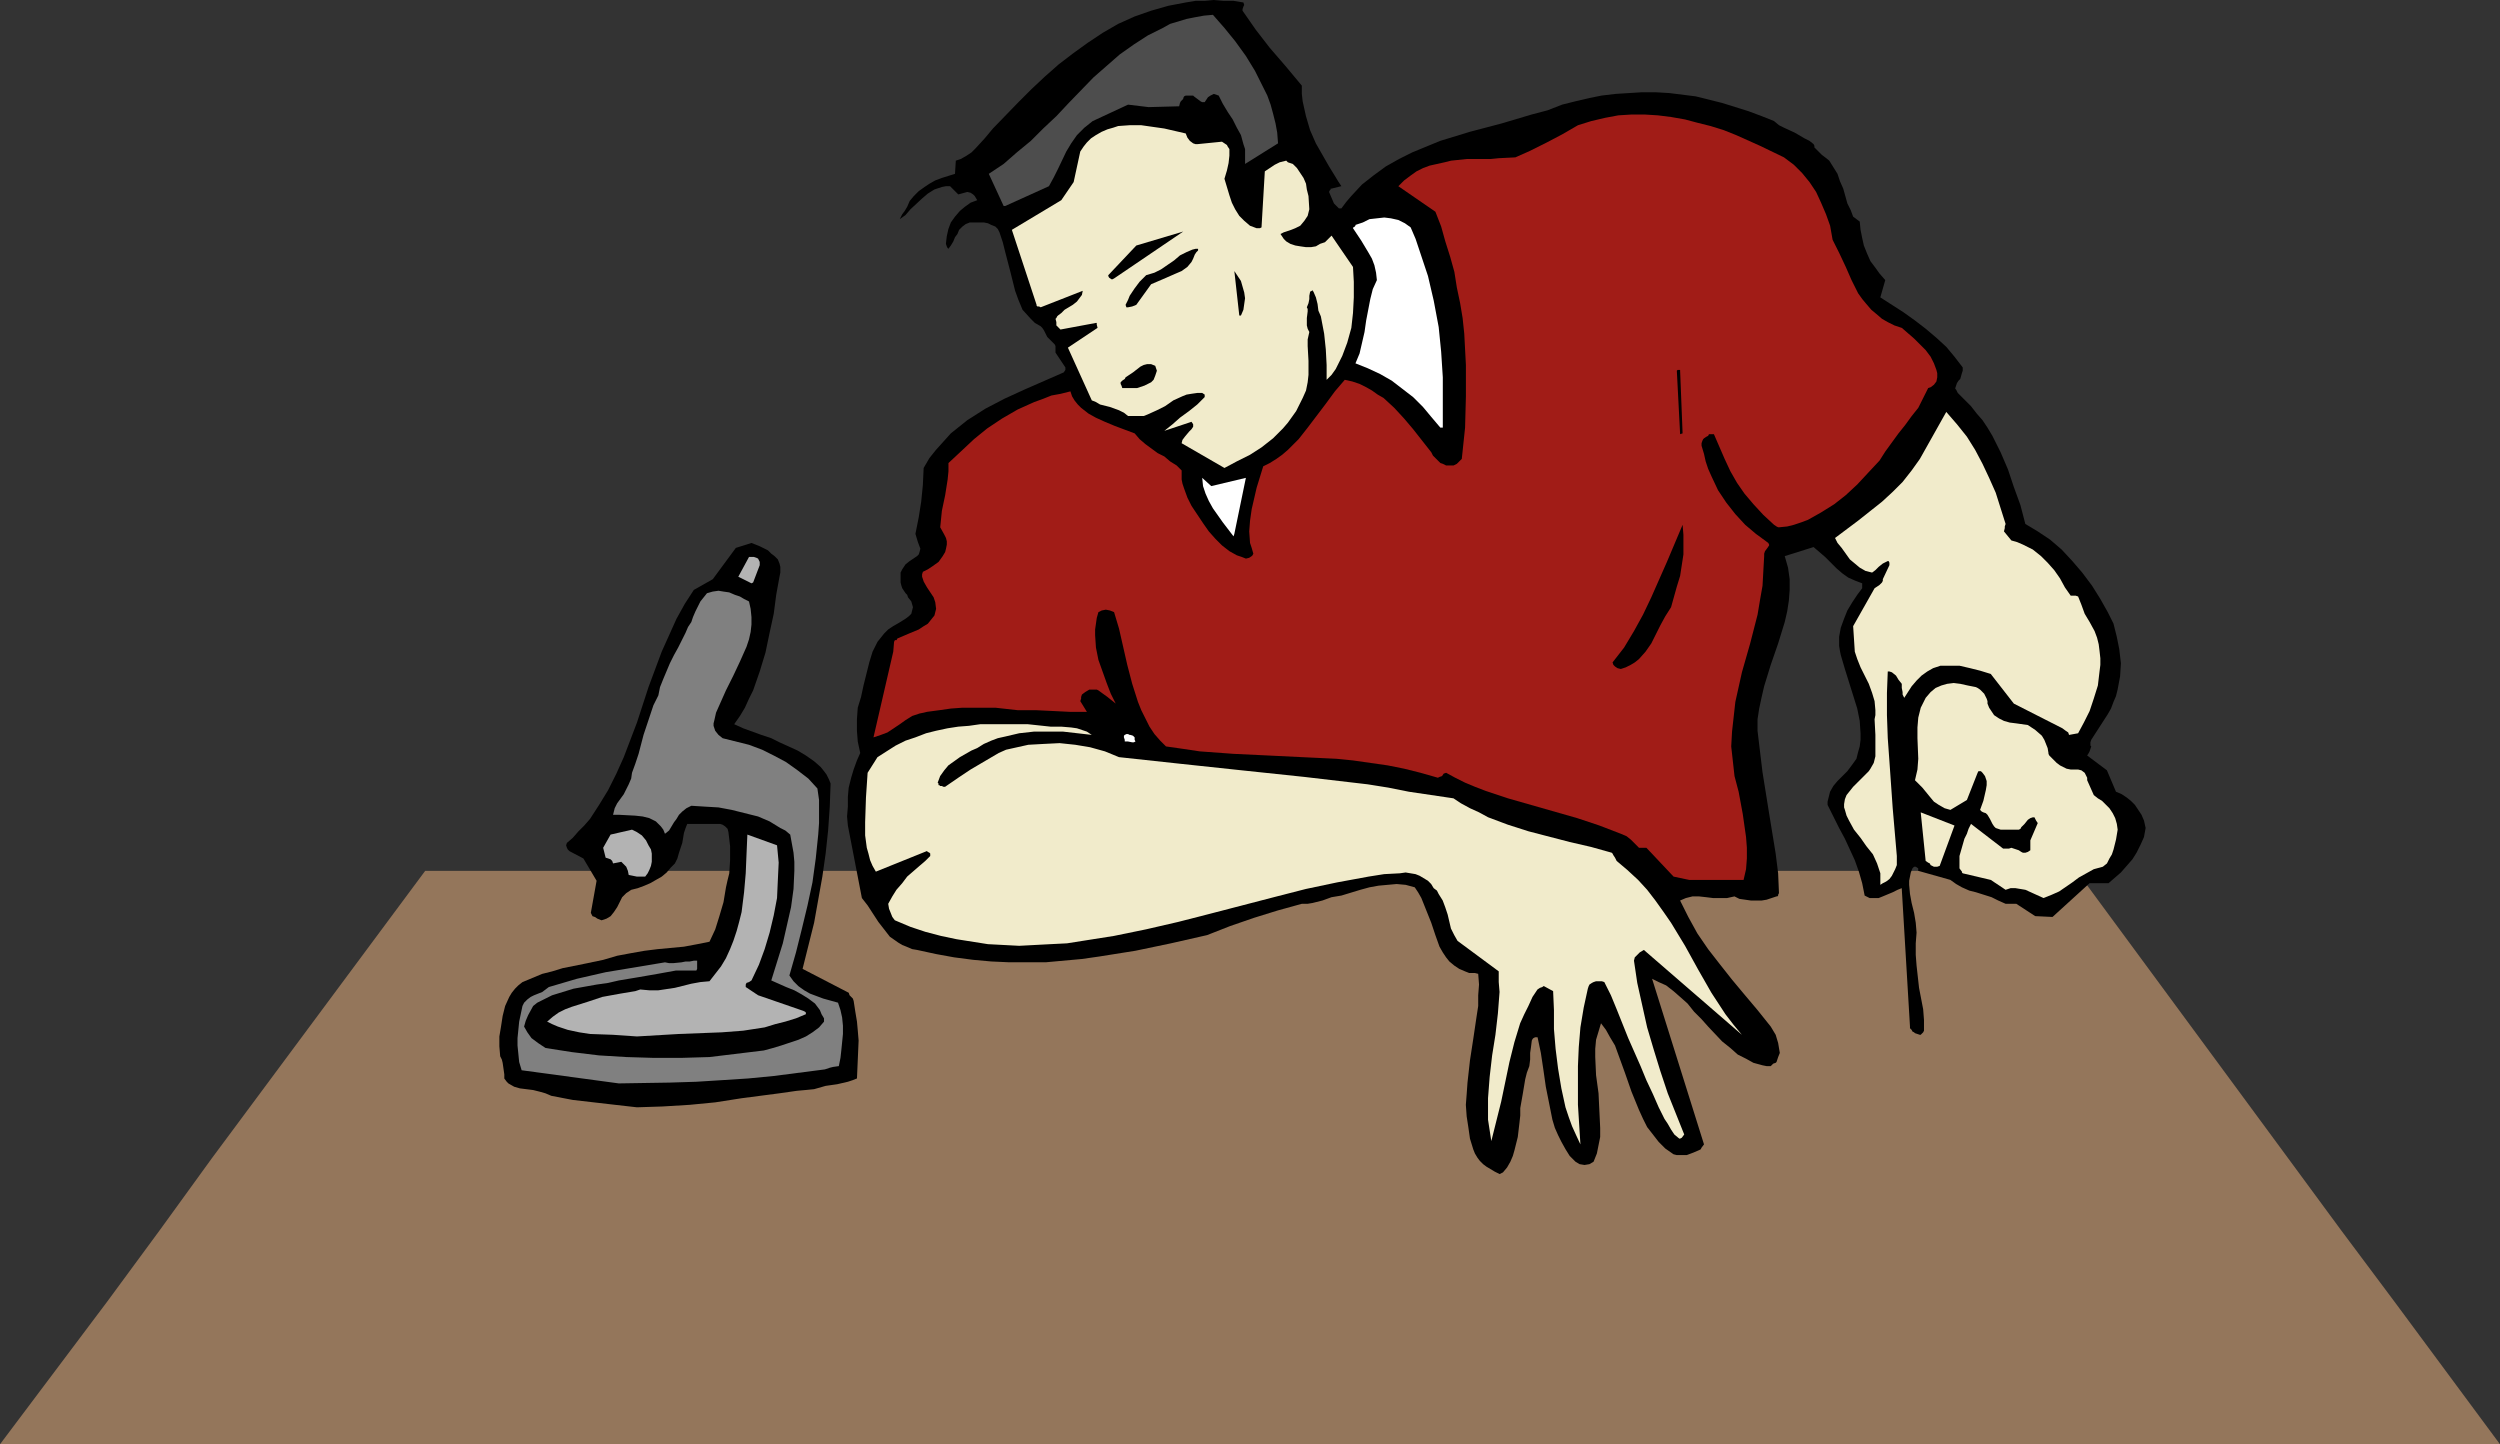
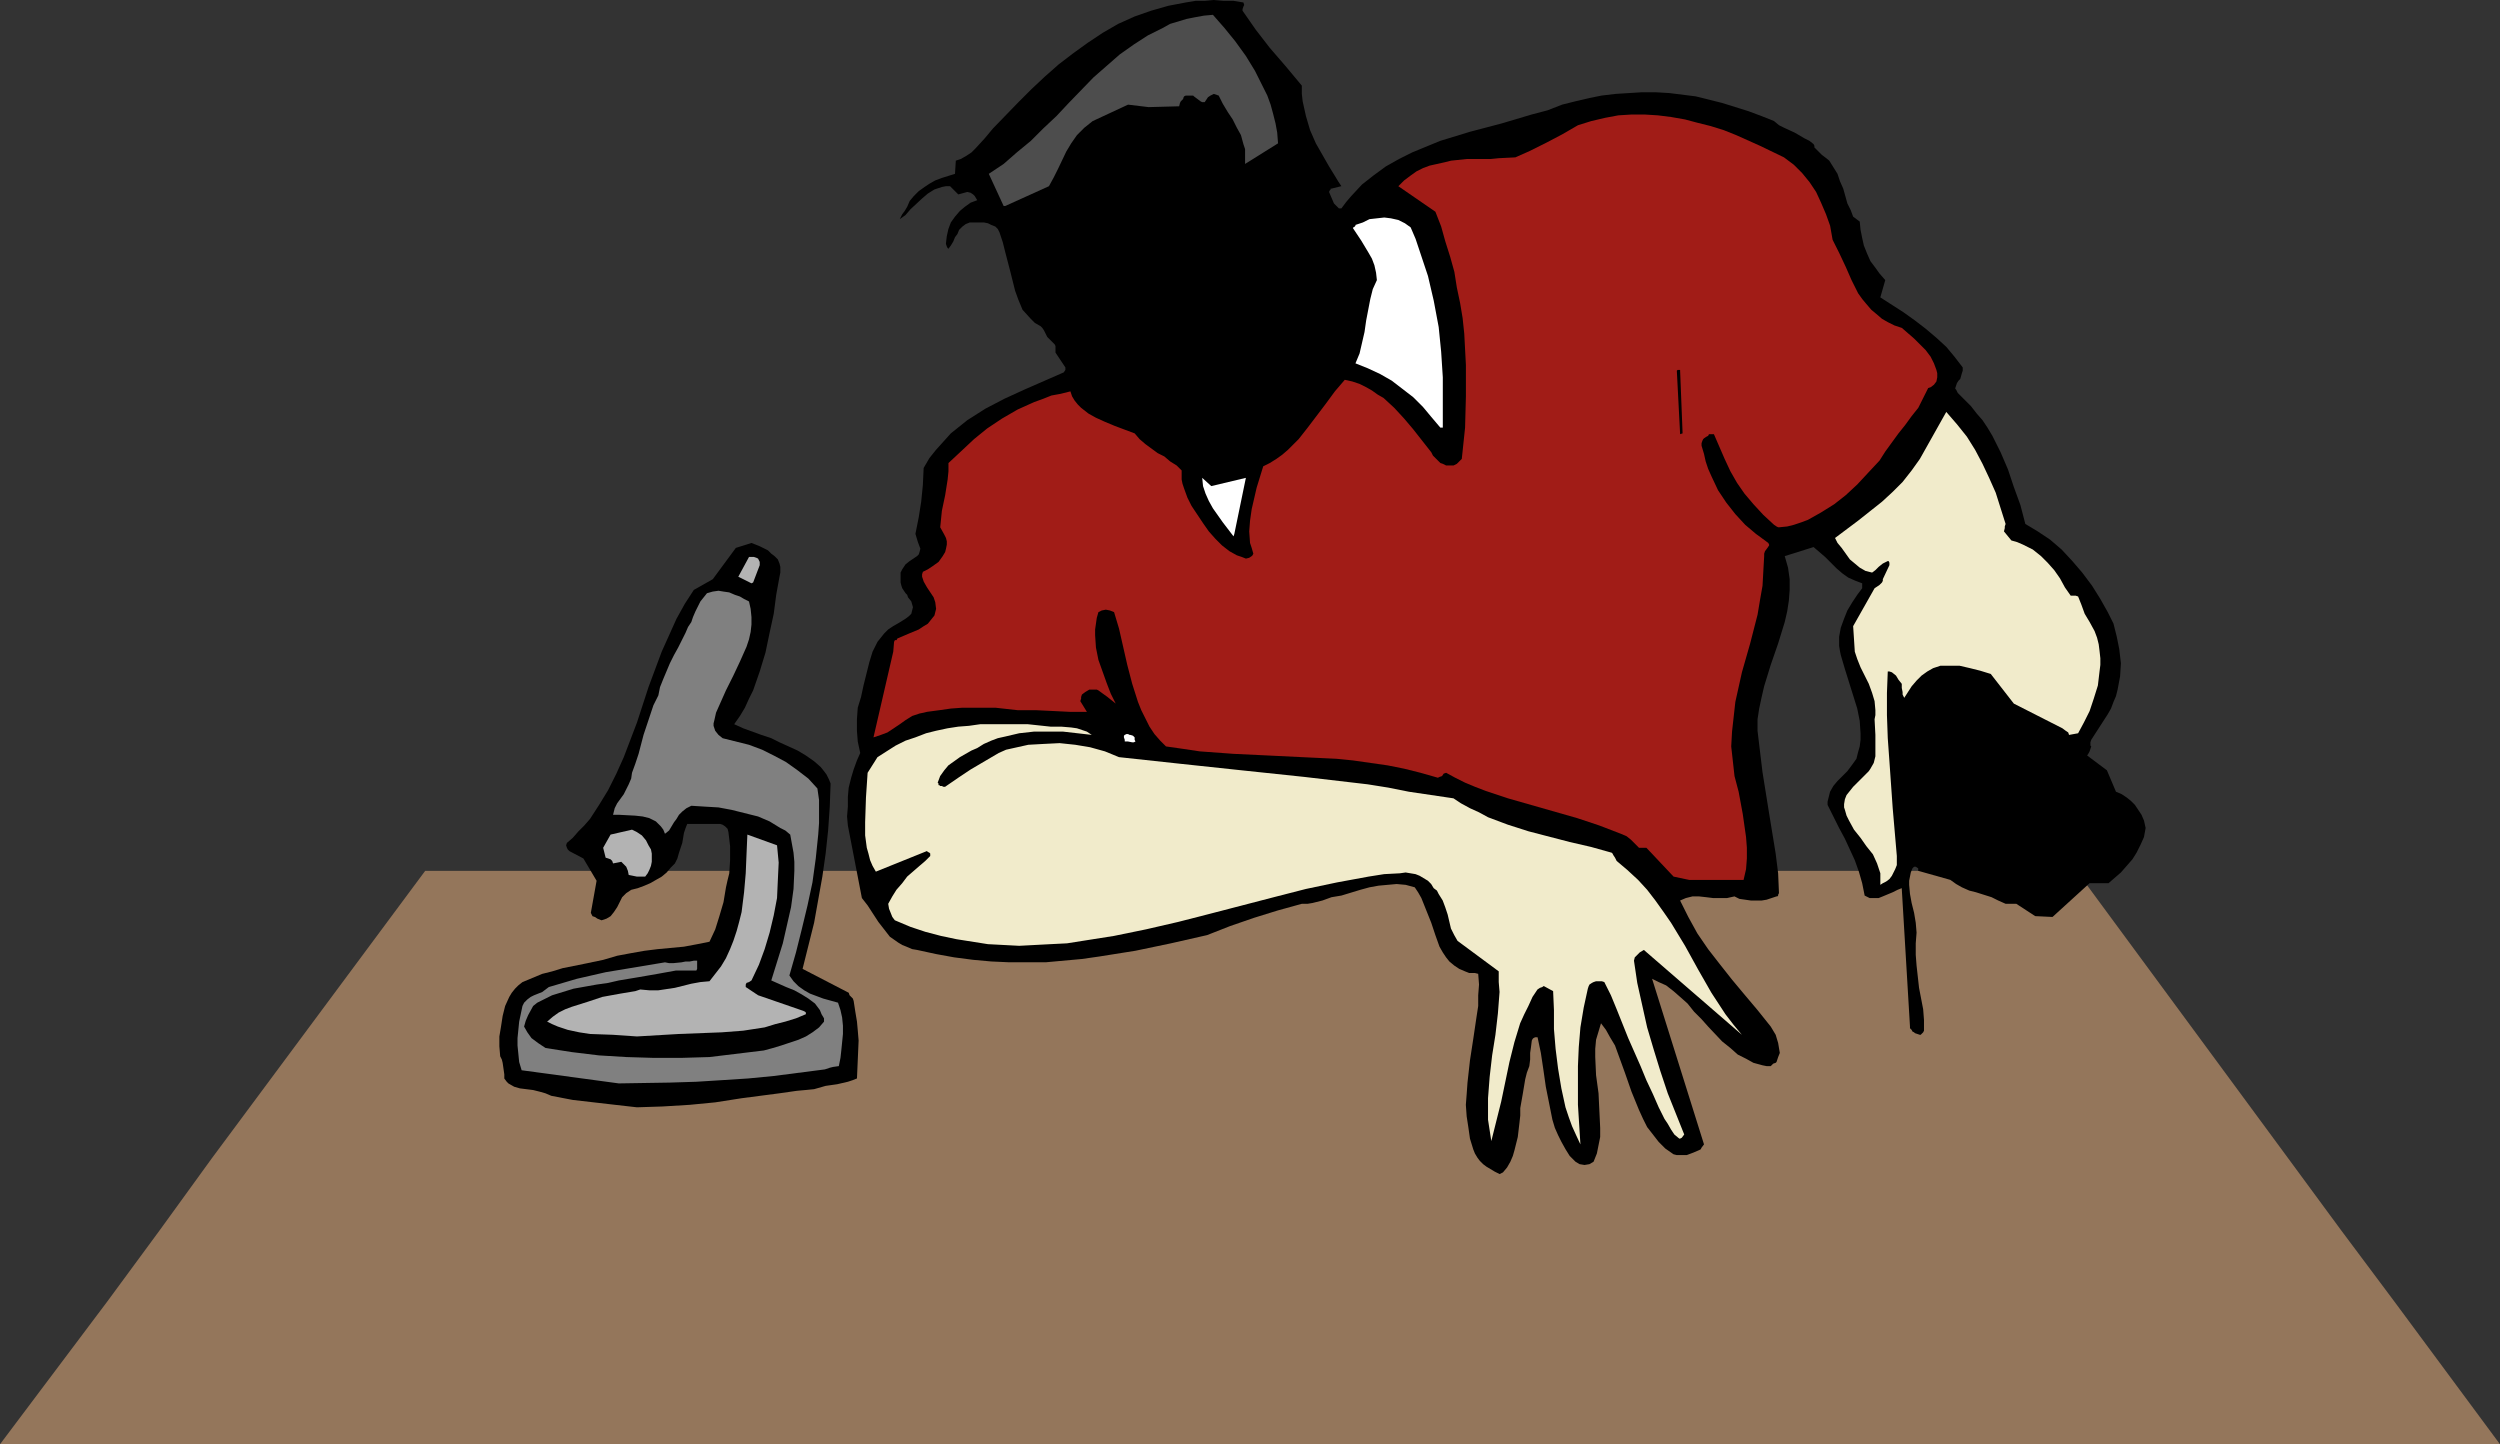
<svg xmlns="http://www.w3.org/2000/svg" xmlns:ns1="http://sodipodi.sourceforge.net/DTD/sodipodi-0.dtd" xmlns:ns2="http://www.inkscape.org/namespaces/inkscape" version="1.0" width="129.724mm" height="74.943mm" id="svg23" ns1:docname="Lab Technician 6.wmf">
  <rect width="100%" height="100%" fill="#333333" stroke="none" />
  <ns1:namedview id="namedview23" pagecolor="#ffffff" bordercolor="#000000" borderopacity="0.25" ns2:showpageshadow="2" ns2:pageopacity="0.0" ns2:pagecheckerboard="0" ns2:deskcolor="#d1d1d1" ns2:document-units="mm" />
  <defs id="defs1">
    <pattern id="WMFhbasepattern" patternUnits="userSpaceOnUse" width="6" height="6" x="0" y="0" />
  </defs>
  <path style="fill:#94765b;fill-opacity:1;fill-rule:evenodd;stroke:none" d="M 83.386,170.789 H 245.147 407.232 l 41.531,56.391 10.342,14.057 10.504,14.057 20.685,27.953 H 245.309 0 L 21.008,255.294 31.35,241.237 41.531,227.18 Z" id="path1" />
  <path style="fill:#000000;fill-opacity:1;fill-rule:evenodd;stroke:none" d="m 294.758,229.927 0.808,-0.969 0.646,-1.131 0.485,-1.131 0.323,-1.131 0.646,-2.585 0.323,-2.747 0.162,-1.454 v -1.454 l 0.485,-2.747 0.485,-2.908 0.323,-1.293 0.485,-1.293 0.162,-1.293 v -1.293 l 0.162,-1.131 0.162,-1.293 0.162,-0.323 0.162,-0.162 0.323,-0.162 h 0.485 l 0.646,3.07 0.485,3.232 0.485,3.393 0.646,3.232 0.646,3.232 0.485,1.616 0.646,1.454 0.646,1.293 0.808,1.454 0.808,1.293 1.131,1.131 0.808,0.485 0.97,0.162 0.97,-0.162 0.808,-0.485 0.646,-1.616 0.323,-1.616 0.323,-1.616 v -1.777 l -0.162,-3.393 -0.162,-3.393 -0.485,-3.555 -0.162,-3.555 v -1.616 l 0.162,-1.777 0.485,-1.616 0.485,-1.616 0.97,1.293 0.808,1.454 0.97,1.616 0.646,1.777 1.293,3.555 1.293,3.716 1.454,3.555 0.808,1.777 0.808,1.616 1.131,1.454 1.131,1.454 1.293,1.293 1.616,1.131 0.646,0.162 h 0.646 1.293 l 1.293,-0.485 1.131,-0.485 0.323,-0.162 0.162,-0.323 0.485,-0.646 -10.181,-32.477 1.293,0.646 1.454,0.646 1.454,1.131 1.293,1.131 1.454,1.293 1.293,1.616 1.454,1.454 1.293,1.454 2.747,2.908 1.616,1.293 1.454,1.293 1.616,0.808 1.454,0.808 1.778,0.485 0.808,0.162 h 0.808 l 0.485,-0.485 0.485,-0.162 0.162,-0.162 v 0 l 0.323,-0.969 0.323,-0.808 -0.162,-0.969 -0.162,-0.969 -0.485,-1.616 -0.97,-1.616 -2.586,-3.232 -2.586,-3.07 -2.424,-2.908 -2.424,-3.07 -2.262,-2.908 -2.101,-3.07 -1.778,-3.232 -0.808,-1.616 -0.808,-1.616 1.131,-0.485 1.293,-0.323 h 1.293 l 1.454,0.162 1.293,0.162 h 1.454 1.293 l 1.454,-0.323 0.97,0.485 1.131,0.162 1.131,0.162 h 0.97 1.131 l 0.97,-0.162 1.939,-0.646 h 0.162 l 0.162,-0.162 v -0.162 l 0.162,-0.323 -0.162,-3.878 -0.485,-3.878 -1.293,-7.917 -1.293,-8.079 -0.485,-4.039 -0.485,-4.039 v -2.262 l 0.323,-2.101 0.485,-2.262 0.485,-2.101 1.293,-4.201 1.454,-4.201 1.293,-4.201 0.485,-2.101 0.323,-2.101 0.162,-2.101 v -2.101 l -0.323,-2.262 -0.646,-2.262 5.656,-1.777 2.262,1.939 2.262,2.262 1.131,0.969 1.131,0.808 1.454,0.646 1.293,0.485 v 0.969 l -0.97,1.293 -0.97,1.454 -0.97,1.616 -0.646,1.616 -0.646,1.777 -0.323,1.777 v 1.777 l 0.162,0.969 0.162,0.808 0.808,2.747 0.808,2.585 0.808,2.585 0.808,2.585 0.485,2.424 0.162,2.424 v 1.293 l -0.162,1.293 -0.323,1.131 -0.323,1.293 -0.808,1.131 -0.97,1.293 -0.97,0.969 -0.97,0.969 -0.808,0.969 -0.646,1.131 -0.323,1.293 -0.162,0.646 v 0.646 l 1.131,2.262 1.131,2.262 1.131,2.101 0.97,2.101 0.97,2.101 0.808,2.262 0.646,2.262 0.485,2.424 0.97,0.485 h 0.808 0.97 l 0.808,-0.323 1.939,-0.808 0.97,-0.485 0.808,-0.323 1.616,27.145 v 0.323 l 0.323,0.323 0.162,0.323 0.323,0.162 0.162,0.162 0.485,0.162 0.485,0.162 h 0.162 l 0.162,-0.162 0.323,-0.323 0.162,-0.323 v -2.101 l -0.162,-2.101 -0.808,-4.201 -0.485,-4.363 -0.162,-2.101 v -2.262 l 0.162,-2.101 -0.162,-1.939 -0.323,-1.939 -0.485,-1.939 -0.323,-1.777 -0.162,-1.777 v -0.808 l 0.162,-0.808 0.162,-0.808 0.323,-0.808 0.162,-0.162 0.162,-0.162 h 0.323 l 0.485,0.323 v 0.485 l 6.302,1.777 1.131,0.808 1.131,0.646 1.454,0.646 1.293,0.323 3.07,0.969 1.293,0.646 1.454,0.646 h 2.101 v 0 l 3.717,2.424 3.394,0.162 7.272,-6.625 h 3.717 l 2.424,-2.101 1.131,-1.293 1.131,-1.293 0.808,-1.293 0.808,-1.616 0.646,-1.454 0.323,-1.777 -0.323,-1.454 -0.485,-1.131 -0.646,-0.969 -0.646,-0.969 -0.808,-0.808 -0.808,-0.646 -0.97,-0.646 -1.131,-0.485 -1.778,-4.201 -3.878,-2.908 0.323,-0.485 0.162,-0.323 0.162,-0.485 0.162,-0.485 -0.162,-0.162 v -0.323 -0.323 l 0.162,-0.485 3.232,-5.009 0.646,-1.131 0.485,-1.293 0.485,-1.131 0.323,-1.293 0.485,-2.585 0.162,-2.585 -0.323,-2.747 -0.485,-2.424 -0.646,-2.585 -1.131,-2.262 -1.454,-2.585 -1.616,-2.585 -1.939,-2.585 -1.939,-2.262 -2.101,-2.262 -2.262,-1.939 -2.424,-1.616 -2.424,-1.454 -0.97,-3.716 -1.293,-3.555 -1.131,-3.393 -1.454,-3.393 -1.616,-3.232 -0.97,-1.616 -0.97,-1.454 -1.131,-1.293 -1.131,-1.454 -1.293,-1.293 -1.293,-1.293 -0.323,-0.646 -0.162,-0.162 v -0.162 l 0.162,-0.485 0.162,-0.485 0.323,-0.485 0.162,-0.162 0.162,-0.162 0.323,-1.131 0.162,-0.485 v -0.646 l -1.616,-2.101 -1.616,-1.939 -1.939,-1.777 -2.101,-1.777 -2.101,-1.616 -2.262,-1.616 -2.262,-1.454 -2.262,-1.454 0.97,-3.393 -1.131,-1.293 -0.808,-1.131 -0.97,-1.293 -0.646,-1.454 -0.646,-1.616 -0.323,-1.454 -0.323,-1.616 -0.162,-1.616 -0.646,-0.485 -0.646,-0.485 -0.485,-1.293 -0.646,-1.293 -0.808,-2.908 -0.646,-1.454 -0.485,-1.454 -0.808,-1.293 -0.808,-1.293 -0.808,-0.646 -0.646,-0.485 -0.97,-0.969 -0.162,-0.162 -0.323,-0.323 v -0.323 l -0.162,-0.323 -0.808,-0.646 -0.97,-0.485 -1.939,-1.131 -2.101,-0.969 -0.97,-0.485 -0.97,-0.808 -2.424,-0.969 -2.586,-0.969 -2.586,-0.808 -2.586,-0.808 -2.586,-0.646 -2.586,-0.646 -2.586,-0.323 -2.586,-0.323 -2.747,-0.162 h -2.586 l -2.586,0.162 -2.586,0.162 -2.747,0.323 -2.424,0.485 -2.747,0.646 -2.586,0.646 -2.909,1.131 -3.07,0.808 -5.979,1.777 -6.141,1.616 -5.818,1.777 -2.747,1.131 -2.747,1.131 -2.586,1.293 -2.586,1.454 -2.424,1.777 -2.262,1.777 -2.101,2.262 -0.97,1.131 -0.97,1.293 h -0.485 l -0.323,-0.323 -0.323,-0.323 -0.323,-0.323 -0.485,-1.131 -0.485,-1.131 0.162,-0.323 0.162,-0.162 v -0.162 h 0.162 l 1.939,-0.485 -0.646,-0.969 -0.485,-0.808 -1.293,-2.101 -1.293,-2.262 -1.293,-2.262 -1.131,-2.585 -0.808,-2.747 -0.323,-1.454 -0.323,-1.454 -0.162,-1.454 v -1.616 l -1.616,-1.939 -1.616,-1.939 -3.07,-3.555 -2.747,-3.555 -2.586,-3.716 V 1.777 l 0.162,-0.485 0.162,-0.323 -0.162,-0.485 -1.939,-0.323 h -1.939 L 238.037,0 l -1.778,0.162 h -1.778 l -1.939,0.323 -3.394,0.646 -3.394,0.969 -3.232,1.131 -3.232,1.454 -3.07,1.777 -2.909,1.939 -2.909,2.101 -2.747,2.101 -2.747,2.424 -2.586,2.424 -2.586,2.585 -5.01,5.171 -1.616,1.939 -1.778,1.939 -0.808,0.808 -0.97,0.646 -1.131,0.646 -0.97,0.323 -0.162,2.585 -2.586,0.808 -1.293,0.485 -1.131,0.646 -0.97,0.646 -1.131,0.808 -0.97,0.969 -0.808,0.969 -0.485,1.131 -0.485,0.808 -0.485,0.646 -0.485,0.969 1.131,-0.808 0.97,-1.131 2.262,-2.101 1.131,-0.969 1.293,-0.808 1.454,-0.485 0.808,-0.162 h 0.808 l 1.616,1.616 1.778,-0.485 0.646,0.162 0.485,0.323 0.323,0.323 0.485,0.808 -1.293,0.485 -1.131,0.808 -0.97,0.808 -0.97,1.131 -0.808,1.131 -0.485,1.293 -0.323,1.454 -0.162,1.454 0.162,0.485 0.162,0.323 0.162,0.162 v 0 l 0.485,-0.646 0.485,-0.808 0.323,-0.808 0.485,-0.646 0.323,-0.808 0.646,-0.646 0.646,-0.485 0.808,-0.323 h 1.939 0.808 l 0.808,0.162 0.646,0.323 0.808,0.323 0.485,0.485 0.323,0.646 0.646,1.939 0.485,1.939 0.97,3.716 0.97,3.878 0.646,1.777 0.808,1.939 1.616,1.777 0.808,0.808 1.131,0.646 0.323,0.323 0.323,0.485 0.323,0.646 0.323,0.646 0.646,0.646 0.485,0.485 0.323,0.323 0.162,0.323 v 0.646 0.646 l 1.939,2.908 v 0.485 l -0.323,0.485 -7.757,3.393 -3.878,1.777 -3.717,1.939 -1.778,1.131 -1.778,1.131 -1.616,1.293 -1.616,1.293 -1.454,1.616 -1.454,1.616 -1.293,1.616 -1.131,1.939 -0.162,3.393 -0.323,3.232 -0.485,3.07 -0.646,3.232 0.485,1.616 0.485,1.293 -0.162,0.646 -0.162,0.485 -0.323,0.323 -0.485,0.323 -0.97,0.646 -0.808,0.646 -0.323,0.485 -0.323,0.485 -0.323,0.646 v 0.646 1.293 l 0.162,0.646 0.162,0.485 0.323,0.485 0.323,0.485 0.323,0.323 0.162,0.485 0.646,0.808 0.323,1.131 -0.162,0.646 -0.162,0.646 -0.485,0.485 -0.646,0.485 -1.293,0.808 -1.131,0.646 -0.97,0.646 -0.808,0.808 -0.646,0.808 -0.646,0.808 -0.485,0.969 -0.485,0.969 -0.646,2.101 -1.131,4.524 -0.485,2.262 -0.646,2.101 -0.162,2.262 v 2.262 l 0.162,2.101 0.485,2.262 -0.646,1.454 -0.646,1.777 -0.485,1.616 -0.485,1.939 -0.162,1.777 v 1.939 l -0.162,1.939 0.162,1.777 2.747,14.219 1.131,1.454 2.101,3.232 1.131,1.454 1.131,1.454 1.616,1.131 0.808,0.485 0.808,0.323 1.131,0.485 0.97,0.162 3.717,0.808 3.555,0.646 3.717,0.485 3.555,0.323 3.555,0.162 h 3.555 3.555 l 3.555,-0.323 3.555,-0.323 3.394,-0.485 7.11,-1.131 6.949,-1.454 7.11,-1.616 4.525,-1.777 4.686,-1.616 4.686,-1.454 4.686,-1.293 h 1.131 l 0.97,-0.162 1.939,-0.485 1.778,-0.646 1.939,-0.323 3.717,-1.131 1.778,-0.485 1.778,-0.323 1.778,-0.162 1.778,-0.162 1.778,0.162 1.778,0.485 0.646,0.969 0.646,1.131 0.97,2.424 0.97,2.424 0.808,2.424 0.808,2.262 0.646,1.131 0.646,0.969 0.646,0.808 0.97,0.808 0.97,0.646 1.131,0.485 0.808,0.323 h 0.646 0.485 l 0.646,0.162 0.162,2.101 -0.162,2.101 v 2.101 l -0.323,2.101 -0.646,4.363 -0.646,4.201 -0.485,4.363 -0.162,2.262 -0.162,2.101 0.162,2.262 0.323,2.101 0.323,2.262 0.646,2.101 0.323,0.808 0.485,0.808 0.485,0.646 0.646,0.646 0.646,0.485 0.808,0.485 0.808,0.485 0.97,0.485 z" id="path2" />
  <path style="fill:#a11c17;fill-opacity:1;fill-rule:evenodd;stroke:none" d="m 331.28,172.566 h 10.666 l 0.485,-2.101 0.162,-2.101 v -2.101 l -0.162,-2.101 -0.646,-4.524 -0.808,-4.363 -0.808,-3.07 -0.323,-2.908 -0.323,-2.908 0.162,-2.908 0.323,-2.908 0.323,-2.908 0.646,-2.908 0.646,-2.908 1.616,-5.655 1.454,-5.655 0.485,-2.908 0.485,-2.747 0.162,-2.908 0.162,-2.908 v -0.485 l 0.162,-0.485 0.485,-0.646 0.323,-0.485 v -0.162 l -0.162,-0.323 -2.424,-1.777 -2.101,-1.777 -1.939,-2.101 -1.778,-2.262 -1.616,-2.424 -1.293,-2.747 -0.646,-1.454 -0.485,-1.454 -0.323,-1.454 -0.485,-1.616 V 86.929 l 0.162,-0.485 0.162,-0.323 0.162,-0.162 0.485,-0.323 0.323,-0.162 0.162,-0.323 h 0.97 l 2.101,4.847 1.131,2.424 1.293,2.262 1.454,2.101 1.778,2.101 1.939,2.101 2.101,1.939 0.485,0.323 0.323,0.162 h 0.162 v 0 l 1.616,-0.162 1.293,-0.323 1.454,-0.485 1.293,-0.485 2.586,-1.454 2.586,-1.616 2.262,-1.777 2.262,-2.101 2.101,-2.262 2.262,-2.424 1.131,-1.777 1.293,-1.777 1.293,-1.777 1.293,-1.616 1.293,-1.777 1.293,-1.616 0.97,-1.939 0.97,-1.939 0.485,-0.162 0.646,-0.485 0.485,-0.646 0.162,-0.808 v -0.808 l -0.162,-0.646 -0.485,-1.293 -0.646,-1.293 -0.97,-1.293 -1.131,-1.131 -1.131,-1.131 -2.424,-2.101 -1.454,-0.485 -1.293,-0.646 -1.131,-0.646 -1.131,-0.969 -0.97,-0.808 -0.97,-1.131 -0.808,-0.969 -0.808,-1.131 -1.293,-2.585 -1.131,-2.585 -1.293,-2.747 -1.293,-2.585 -0.485,-2.747 -0.808,-2.262 -0.97,-2.262 -0.97,-2.101 -1.293,-1.939 -1.454,-1.777 -1.616,-1.616 -1.939,-1.454 -4.686,-2.262 -4.686,-2.101 -2.424,-0.969 -2.586,-0.808 -2.586,-0.646 -2.424,-0.646 -2.747,-0.485 -2.586,-0.323 -2.586,-0.162 h -2.586 l -2.586,0.162 -2.586,0.485 -2.747,0.646 -2.586,0.808 -3.07,1.777 -3.07,1.616 -3.232,1.616 -2.909,1.293 -3.232,0.162 -1.616,0.162 h -1.616 -3.07 l -3.07,0.323 -1.293,0.323 -1.454,0.323 -1.454,0.323 -1.293,0.485 -1.293,0.646 -1.131,0.808 -1.293,0.969 -1.131,1.131 7.272,5.009 1.131,2.908 0.808,2.908 0.97,3.07 0.808,2.908 0.485,3.07 0.646,3.07 0.485,2.908 0.323,3.07 0.162,3.07 0.162,3.07 v 6.14 l -0.162,6.14 -0.646,6.14 -0.485,0.485 -0.485,0.485 -0.646,0.323 h -0.808 -0.646 l -0.646,-0.323 -0.485,-0.162 -0.485,-0.485 -0.485,-0.485 -0.485,-0.485 -0.323,-0.646 -3.555,-4.524 -1.778,-2.101 -1.939,-2.101 -2.101,-1.939 -1.131,-0.646 -1.131,-0.808 -1.131,-0.646 -1.293,-0.646 -1.454,-0.485 -1.454,-0.323 -1.939,2.262 -1.778,2.424 -3.555,4.686 -1.778,2.262 -2.101,2.101 -1.131,0.969 -1.131,0.808 -1.293,0.808 -1.293,0.646 -0.646,2.101 -0.646,2.101 -0.485,2.101 -0.485,2.101 -0.323,2.262 -0.162,2.101 0.162,2.262 0.323,0.969 0.323,1.131 -0.162,0.323 -0.162,0.162 -0.485,0.323 -0.646,0.162 -0.808,-0.323 -0.97,-0.323 -1.454,-0.808 -1.454,-1.131 -1.293,-1.293 -1.293,-1.454 -1.131,-1.616 -2.262,-3.393 -0.808,-1.616 -0.646,-1.777 -0.323,-0.969 -0.162,-0.808 v -0.969 -0.808 l -0.97,-0.969 -1.293,-0.808 -1.131,-0.969 -1.293,-0.646 -2.424,-1.777 -1.131,-0.969 -0.97,-1.131 -3.878,-1.454 -1.939,-0.808 -1.778,-0.808 -1.454,-0.808 -1.454,-1.131 -0.646,-0.646 -0.646,-0.808 -0.485,-0.808 -0.323,-0.969 -1.939,0.485 -1.778,0.323 -1.616,0.646 -1.778,0.646 -3.232,1.454 -3.07,1.777 -2.909,1.939 -2.586,2.101 -2.586,2.424 -2.424,2.262 v 1.616 l -0.162,1.616 -0.485,3.07 -0.646,3.07 -0.162,1.616 -0.162,1.616 0.808,1.454 0.323,0.646 0.162,0.646 v 0.646 l -0.162,0.808 -0.162,0.646 -0.485,0.808 -0.808,1.131 -1.131,0.808 -0.97,0.646 -0.97,0.485 -0.162,0.485 v 0.485 l 0.323,0.969 0.646,1.131 0.646,0.969 0.646,0.969 0.323,0.969 0.162,1.293 -0.162,0.646 -0.162,0.646 -0.646,0.808 -0.646,0.808 -0.808,0.485 -0.97,0.646 -1.939,0.808 -2.262,0.969 v 0 l -0.162,0.323 h -0.323 l -0.162,0.323 -0.162,1.939 -3.878,16.804 1.454,-0.485 1.293,-0.485 2.424,-1.616 1.131,-0.808 1.293,-0.808 1.454,-0.485 0.808,-0.162 0.646,-0.162 2.424,-0.323 2.262,-0.323 2.262,-0.162 h 2.101 4.363 l 4.363,0.485 h 3.555 l 3.394,0.162 3.232,0.162 h 3.394 l -1.293,-2.101 0.162,-0.485 v -0.323 l 0.162,-0.485 0.646,-0.485 0.808,-0.485 h 0.97 0.485 l 0.323,0.162 1.778,1.293 0.808,0.646 0.808,0.646 -0.97,-1.939 -0.808,-2.101 -0.808,-2.262 -0.808,-2.262 -0.485,-2.424 -0.162,-2.424 v -1.131 l 0.162,-1.131 0.162,-1.131 0.323,-1.131 0.646,-0.323 0.808,-0.162 0.808,0.162 0.808,0.323 0.97,3.232 0.808,3.555 0.808,3.555 0.97,3.716 1.131,3.555 0.646,1.616 0.808,1.616 0.808,1.616 0.97,1.454 1.131,1.293 1.131,1.131 3.394,0.485 3.232,0.485 6.626,0.485 6.787,0.323 6.626,0.323 6.787,0.323 3.232,0.323 3.394,0.485 3.394,0.485 3.232,0.646 3.232,0.808 3.394,0.969 0.323,-0.162 0.485,-0.162 0.323,-0.485 0.485,-0.162 1.778,0.969 1.939,0.969 1.939,0.808 2.101,0.808 4.363,1.454 4.525,1.293 4.525,1.293 4.525,1.293 4.363,1.454 4.202,1.616 1.131,0.485 0.808,0.646 0.808,0.808 0.323,0.323 0.485,0.485 h 1.454 l 5.333,5.655 z" id="path3" />
  <path style="fill:#ffffff;fill-opacity:1;fill-rule:evenodd;stroke:none" d="m 221.23,145.421 0.808,0.162 h 0.323 l 0.323,-0.162 -0.162,-0.323 v -0.485 l -0.323,-0.323 -0.485,-0.162 h -0.162 l -0.323,-0.162 h -0.323 l -0.323,0.162 -0.162,0.162 v 0.323 l 0.162,0.485 v 0.323 z" id="path4" />
-   <path style="fill:#000000;fill-opacity:1;fill-rule:evenodd;stroke:none" d="m 317.867,131.202 0.97,-0.323 0.97,-0.485 0.808,-0.485 0.808,-0.646 1.293,-1.454 1.131,-1.616 1.778,-3.555 0.97,-1.777 1.131,-1.777 1.131,-4.039 0.646,-2.101 0.323,-2.101 0.323,-2.101 v -1.939 -1.939 l -0.162,-1.939 -3.07,7.271 -3.07,6.948 -1.616,3.393 -1.778,3.232 -1.939,3.232 -2.262,2.908 0.162,0.485 0.323,0.323 0.485,0.323 z" id="path5" />
  <path style="fill:#ffffff;fill-opacity:1;fill-rule:evenodd;stroke:none" d="m 242.077,104.703 2.262,-10.987 -6.787,1.616 -1.778,-1.616 0.162,1.616 0.485,1.454 0.646,1.454 0.808,1.454 1.939,2.747 2.101,2.747 z" id="path6" />
-   <path style="fill:#f1ebcb;fill-opacity:1;fill-rule:evenodd;stroke:none" d="m 379.921,169.981 0.485,-0.162 2.909,-7.917 -6.626,-2.585 0.97,9.533 0.485,0.323 0.323,0.162 0.162,0.323 0.646,0.323 h 0.323 z" id="path7" />
  <path style="fill:#f1ebcb;fill-opacity:1;fill-rule:evenodd;stroke:none" d="m 309.948,224.433 -0.485,-7.756 v -3.716 -3.878 l 0.162,-3.716 0.323,-3.878 0.646,-3.878 0.808,-3.716 0.162,-0.485 0.162,-0.323 0.485,-0.323 0.323,-0.162 0.485,-0.162 h 0.485 0.646 l 0.485,0.162 1.293,2.585 1.131,2.747 2.262,5.655 2.424,5.494 1.131,2.747 1.293,2.747 1.131,2.585 1.131,2.262 0.646,0.969 0.646,1.131 0.646,0.969 0.97,0.808 h 0.162 l 0.323,-0.162 0.485,-0.646 -1.616,-4.039 -1.616,-4.039 -1.454,-4.363 -1.293,-4.201 -1.293,-4.363 -0.97,-4.363 -0.97,-4.363 -0.646,-4.363 0.162,-0.646 0.485,-0.485 0.485,-0.485 0.808,-0.485 19.23,16.643 -1.616,-1.939 -1.616,-2.101 -2.747,-4.201 -2.586,-4.524 -2.586,-4.686 -2.747,-4.524 -1.454,-2.101 -1.616,-2.262 -1.616,-2.101 -1.778,-1.939 -2.101,-1.939 -2.101,-1.777 -0.323,-0.646 -0.323,-0.485 -0.162,-0.323 -0.162,-0.162 -4.04,-1.131 -4.202,-0.969 -8.08,-2.101 -4.04,-1.293 -3.878,-1.454 -1.778,-0.969 -1.778,-0.808 -1.778,-0.969 -1.454,-0.969 -4.363,-0.646 -4.363,-0.646 -4.04,-0.808 -4.04,-0.646 -12.443,-1.454 -12.282,-1.293 -12.12,-1.293 -11.958,-1.293 -2.747,-1.131 -2.909,-0.808 -2.909,-0.485 -3.07,-0.323 -3.232,0.162 -2.909,0.162 -2.909,0.646 -1.454,0.323 -1.454,0.646 -2.747,1.616 -2.747,1.616 -2.424,1.616 -2.586,1.777 h -0.323 l -0.323,-0.162 h -0.323 l -0.162,-0.162 h -0.162 v -0.323 l -0.162,-0.162 0.485,-1.293 0.808,-1.131 0.808,-0.969 1.131,-0.808 1.131,-0.808 1.131,-0.646 1.131,-0.646 1.131,-0.485 1.293,-0.808 1.454,-0.646 1.293,-0.485 1.454,-0.323 2.747,-0.646 2.909,-0.323 h 2.747 2.909 l 5.656,0.646 -0.97,-0.646 -0.97,-0.323 -0.97,-0.323 -1.131,-0.162 -1.939,-0.162 h -2.101 l -4.525,-0.485 h -4.686 -4.525 l -2.262,0.323 -2.101,0.162 -2.101,0.323 -2.262,0.485 -1.939,0.485 -2.101,0.808 -1.939,0.646 -1.939,0.969 -1.778,1.131 -1.778,1.131 -1.939,3.07 -0.162,2.424 -0.162,2.424 -0.162,4.847 v 2.585 l 0.323,2.424 0.323,1.131 0.323,1.293 0.485,1.131 0.646,1.131 10.019,-4.039 0.162,0.162 0.323,0.162 0.162,0.162 v 0.485 l -0.97,0.969 -1.131,0.969 -2.424,2.101 -0.97,1.293 -1.131,1.293 -0.808,1.293 -0.808,1.454 0.162,0.969 0.323,0.808 0.323,0.808 0.485,0.646 3.07,1.293 2.909,0.969 3.07,0.808 3.07,0.646 3.07,0.485 3.07,0.485 3.07,0.162 3.07,0.162 3.07,-0.162 3.07,-0.162 3.232,-0.162 3.07,-0.485 6.141,-0.969 6.302,-1.293 6.302,-1.454 6.302,-1.616 12.443,-3.232 6.302,-1.616 6.141,-1.293 6.141,-1.131 3.07,-0.485 3.07,-0.162 1.131,-0.162 0.97,0.162 0.97,0.162 0.808,0.323 0.808,0.485 0.808,0.485 0.646,0.646 0.485,0.808 0.646,0.485 0.323,0.646 0.808,1.293 0.485,1.293 0.485,1.454 0.646,2.747 0.646,1.293 0.646,1.131 8.08,5.978 v 2.101 l 0.162,1.939 -0.323,4.201 -0.485,4.201 -0.646,4.039 -0.485,4.201 -0.323,4.201 v 2.101 2.101 l 0.323,2.101 0.323,2.101 0.97,-3.878 0.97,-3.878 1.616,-7.756 0.97,-3.878 1.131,-3.716 0.808,-1.777 0.808,-1.616 0.808,-1.777 0.97,-1.454 0.485,-0.323 0.485,-0.162 0.162,-0.162 h 0.162 l 1.778,0.969 0.162,3.716 v 3.716 l 0.323,3.878 0.485,3.878 0.646,3.878 0.808,3.716 0.646,1.939 0.646,1.777 0.808,1.777 z" id="path8" />
-   <path style="fill:#f1ebcb;fill-opacity:1;fill-rule:evenodd;stroke:none" d="m 400.768,176.121 1.616,-0.646 1.454,-0.646 2.586,-1.777 1.293,-0.969 1.454,-0.808 1.454,-0.808 1.778,-0.485 0.808,-0.646 0.485,-0.969 0.485,-0.808 0.323,-0.969 0.485,-1.939 0.323,-1.939 -0.162,-1.131 -0.323,-1.131 -0.485,-0.969 -0.646,-0.969 -0.808,-0.808 -0.646,-0.646 -0.808,-0.485 -0.808,-0.646 -1.293,-2.908 v -0.485 l -0.162,-0.323 -0.323,-0.646 -0.646,-0.485 -0.646,-0.162 h -0.808 -0.646 l -0.808,-0.162 -0.646,-0.323 -0.646,-0.323 -0.646,-0.485 -0.485,-0.485 -0.646,-0.646 -0.323,-0.323 -0.162,-0.323 v -0.162 0 l -0.162,-0.969 -0.323,-0.808 -0.323,-0.808 -0.485,-0.808 -1.293,-1.131 -1.454,-0.969 -2.262,-0.323 -1.293,-0.162 -1.131,-0.323 -0.97,-0.485 -0.97,-0.646 -0.646,-0.969 -0.323,-0.485 -0.323,-0.808 v -0.485 l -0.162,-0.485 -0.485,-0.969 -0.808,-0.808 -0.485,-0.323 -0.323,-0.162 -1.616,-0.323 -1.454,-0.323 -1.293,-0.162 -1.293,0.162 -1.131,0.323 -1.131,0.485 -0.97,0.808 -0.97,1.131 -0.485,0.969 -0.485,0.969 -0.485,1.939 -0.162,1.939 v 2.101 l 0.162,4.039 -0.162,2.101 -0.485,2.101 1.454,1.454 1.454,1.777 0.808,0.969 0.97,0.646 1.131,0.646 1.131,0.323 3.232,-1.939 2.101,-5.332 0.162,-0.323 h 0.323 0.162 l 0.323,0.323 0.485,0.646 0.323,0.969 v 0.808 l -0.162,0.969 -0.485,2.101 -0.646,1.777 0.162,0.162 0.162,0.162 0.323,0.162 0.485,0.162 0.323,0.323 0.485,0.808 0.485,0.969 0.323,0.485 0.323,0.323 0.485,0.162 0.485,0.162 h 3.555 l 0.323,-0.162 0.162,-0.323 0.646,-0.646 0.646,-0.808 0.485,-0.323 0.485,-0.162 h 0.323 l 0.162,0.323 0.162,0.323 0.323,0.485 -1.454,3.393 v 1.939 l -0.485,0.323 -0.485,0.162 h -0.485 l -0.323,-0.162 -0.485,-0.323 -0.485,-0.162 -0.97,-0.323 -0.485,0.162 h -0.646 -0.485 l -6.302,-4.847 -0.485,0.969 -0.323,0.969 -0.485,0.969 -0.323,1.131 -0.323,1.131 -0.323,1.131 v 1.293 1.131 l 0.485,0.646 v 0.162 l 0.162,0.162 5.494,1.293 2.909,1.939 0.97,-0.323 h 0.97 l 0.97,0.162 0.97,0.162 1.778,0.808 z" id="path9" />
-   <path style="fill:#f1ebcb;fill-opacity:1;fill-rule:evenodd;stroke:none" d="m 369.256,173.212 0.646,-0.323 0.646,-0.485 0.485,-0.646 0.323,-0.646 0.323,-0.646 0.323,-0.808 v -0.969 -0.808 l -0.808,-9.372 -0.646,-9.21 -0.323,-4.524 -0.162,-4.524 v -4.363 l 0.162,-4.201 h 0.323 l 0.485,0.162 0.808,0.646 0.485,0.808 0.646,0.808 v 0.808 l 0.162,0.808 v 0.485 l 0.323,0.646 1.454,-2.262 0.97,-1.131 0.97,-0.969 1.131,-0.808 1.131,-0.646 1.454,-0.485 h 0.646 0.808 2.262 l 2.101,0.485 1.939,0.485 2.101,0.646 4.525,5.817 9.534,4.847 0.646,0.485 0.485,0.323 0.162,0.485 1.778,-0.323 1.131,-2.101 1.131,-2.262 0.808,-2.424 0.808,-2.585 0.323,-2.747 0.162,-1.293 v -1.293 l -0.162,-1.454 -0.162,-1.293 -0.323,-1.293 -0.485,-1.293 -0.97,-1.777 -0.97,-1.616 -0.646,-1.777 -0.646,-1.616 -0.485,-0.162 h -0.646 -0.323 l -1.131,-1.616 -0.97,-1.777 -1.131,-1.616 -1.293,-1.454 -1.293,-1.293 -1.616,-1.293 -0.97,-0.485 -0.97,-0.485 -1.131,-0.485 -1.131,-0.323 -1.454,-1.777 0.162,-0.646 v -0.323 l 0.162,-0.485 -0.97,-3.07 -0.97,-3.07 -1.293,-2.908 -1.293,-2.747 -1.454,-2.747 -1.616,-2.585 -1.939,-2.424 -2.101,-2.424 -5.171,9.21 -1.616,2.262 -1.778,2.262 -1.939,1.939 -2.101,1.939 -4.686,3.716 -4.525,3.393 0.485,0.969 0.808,0.969 0.808,1.131 0.808,1.131 0.97,0.808 0.97,0.808 1.131,0.646 1.293,0.323 0.646,-0.485 0.646,-0.646 0.808,-0.646 0.97,-0.485 h 0.162 l 0.162,0.323 v 0.323 0.162 l -1.293,2.747 v 0.323 l -0.162,0.323 -0.485,0.485 -0.485,0.323 -0.485,0.323 -4.202,7.433 0.323,5.009 0.485,1.454 0.646,1.616 1.616,3.232 0.646,1.777 0.485,1.616 0.162,1.777 v 0.969 l -0.162,0.808 0.162,3.07 v 1.454 1.454 1.293 l -0.323,1.293 -0.646,1.131 -0.323,0.485 -0.485,0.485 -1.778,1.777 -0.808,0.808 -0.646,0.808 -0.646,0.808 -0.323,0.808 -0.162,0.969 v 0.646 l 0.162,0.485 0.323,1.131 0.485,0.969 0.97,1.777 1.293,1.616 1.131,1.616 1.293,1.616 0.808,1.777 0.323,0.969 0.323,0.969 v 1.131 1.131 z" id="path10" />
-   <path style="fill:#f1ebcb;fill-opacity:1;fill-rule:evenodd;stroke:none" d="m 240.137,91.777 2.424,-1.293 2.586,-1.293 2.262,-1.454 2.262,-1.777 1.939,-1.939 0.97,-1.131 0.808,-1.131 0.808,-1.131 0.646,-1.293 0.646,-1.293 0.646,-1.454 0.323,-1.616 0.162,-1.454 v -1.454 -1.293 l -0.162,-2.908 v -1.293 l 0.323,-1.454 -0.323,-0.646 -0.162,-0.646 v -1.454 l 0.162,-1.293 v -0.485 l -0.162,-0.323 0.323,-0.808 0.162,-0.808 v -0.646 l 0.162,-0.808 0.323,-0.162 v 0 l 0.162,-0.162 v 0.162 l 0.162,0.162 0.485,1.131 0.323,1.293 0.162,1.293 0.485,1.131 0.646,3.393 0.323,3.07 0.162,3.07 v 2.908 l 0.97,-0.969 0.808,-1.131 0.646,-1.293 0.646,-1.293 0.485,-1.293 0.485,-1.293 0.808,-2.908 0.323,-2.908 0.162,-3.07 v -3.07 l -0.162,-2.908 -4.202,-6.14 -0.646,0.646 -0.646,0.646 -0.97,0.323 -0.808,0.485 -0.97,0.162 h -0.97 l -1.131,-0.162 -0.97,-0.162 -0.97,-0.323 -0.808,-0.485 -0.485,-0.485 -0.323,-0.485 -0.323,-0.485 0.646,-0.323 1.454,-0.485 0.808,-0.323 0.97,-0.485 0.808,-0.969 0.646,-0.969 0.162,-0.646 0.162,-0.646 -0.162,-2.585 -0.323,-1.293 -0.162,-1.131 -0.485,-1.131 -0.646,-0.969 -0.646,-0.969 -0.808,-0.808 -0.485,-0.162 -0.485,-0.162 -0.162,-0.162 -0.162,-0.162 -0.646,0.162 -0.646,0.162 -0.97,0.485 -0.97,0.646 -0.97,0.646 -0.646,10.987 v 0 l -0.323,0.162 h -0.646 l -1.293,-0.485 -1.131,-0.969 -0.97,-0.969 -0.808,-1.293 -0.646,-1.293 -0.485,-1.454 -0.97,-3.232 0.485,-1.616 0.323,-1.454 0.162,-1.454 v -1.293 l -0.323,-0.485 -0.162,-0.323 -0.485,-0.323 -0.485,-0.323 -4.848,0.485 h -0.323 l -0.485,-0.162 -0.646,-0.485 -0.485,-0.646 -0.323,-0.808 -2.101,-0.485 -2.101,-0.485 -2.262,-0.323 -2.262,-0.323 h -2.262 l -2.262,0.162 -0.97,0.323 -1.131,0.323 -1.131,0.485 -1.131,0.646 -0.97,0.646 -0.808,0.808 -0.646,0.808 -0.646,0.969 -1.293,5.978 -2.424,3.555 -9.696,5.817 4.848,14.704 v 0.162 l 0.162,0.162 h 0.323 l 0.323,0.162 8.242,-3.232 -0.162,0.808 -0.485,0.646 -0.485,0.646 -0.808,0.646 -0.808,0.485 -0.808,0.485 -0.646,0.646 -0.646,0.485 -0.162,0.162 v 0 l -0.162,0.323 -0.162,0.162 0.162,0.646 v 0.646 l 0.323,0.323 0.485,0.485 6.949,-1.293 h 0.162 v 0.323 l 0.162,0.646 -5.818,3.878 4.686,10.341 0.808,0.323 0.808,0.485 1.939,0.485 1.778,0.646 0.97,0.485 0.808,0.646 h 1.131 0.97 0.97 l 0.808,-0.323 1.778,-0.808 1.616,-0.808 1.616,-1.131 1.778,-0.808 0.808,-0.323 0.97,-0.162 1.131,-0.162 h 0.97 l 0.485,0.323 v 0.162 0.323 l -0.323,0.323 -0.646,0.646 -0.323,0.323 -0.162,0.162 -1.616,1.293 -1.778,1.293 -1.454,1.293 -1.616,1.293 5.333,-1.777 0.323,0.485 v 0.485 l -0.323,0.485 -0.485,0.485 -0.808,0.969 -0.485,0.646 -0.162,0.646 z" id="path11" />
+   <path style="fill:#f1ebcb;fill-opacity:1;fill-rule:evenodd;stroke:none" d="m 369.256,173.212 0.646,-0.323 0.646,-0.485 0.485,-0.646 0.323,-0.646 0.323,-0.646 0.323,-0.808 v -0.969 -0.808 l -0.808,-9.372 -0.646,-9.21 -0.323,-4.524 -0.162,-4.524 v -4.363 l 0.162,-4.201 h 0.323 l 0.485,0.162 0.808,0.646 0.485,0.808 0.646,0.808 v 0.808 l 0.162,0.808 v 0.485 l 0.323,0.646 1.454,-2.262 0.97,-1.131 0.97,-0.969 1.131,-0.808 1.131,-0.646 1.454,-0.485 h 0.646 0.808 2.262 l 2.101,0.485 1.939,0.485 2.101,0.646 4.525,5.817 9.534,4.847 0.646,0.485 0.485,0.323 0.162,0.485 1.778,-0.323 1.131,-2.101 1.131,-2.262 0.808,-2.424 0.808,-2.585 0.323,-2.747 0.162,-1.293 v -1.293 l -0.162,-1.454 -0.162,-1.293 -0.323,-1.293 -0.485,-1.293 -0.97,-1.777 -0.97,-1.616 -0.646,-1.777 -0.646,-1.616 -0.485,-0.162 h -0.646 -0.323 l -1.131,-1.616 -0.97,-1.777 -1.131,-1.616 -1.293,-1.454 -1.293,-1.293 -1.616,-1.293 -0.97,-0.485 -0.97,-0.485 -1.131,-0.485 -1.131,-0.323 -1.454,-1.777 0.162,-0.646 v -0.323 l 0.162,-0.485 -0.97,-3.07 -0.97,-3.07 -1.293,-2.908 -1.293,-2.747 -1.454,-2.747 -1.616,-2.585 -1.939,-2.424 -2.101,-2.424 -5.171,9.21 -1.616,2.262 -1.778,2.262 -1.939,1.939 -2.101,1.939 -4.686,3.716 -4.525,3.393 0.485,0.969 0.808,0.969 0.808,1.131 0.808,1.131 0.97,0.808 0.97,0.808 1.131,0.646 1.293,0.323 0.646,-0.485 0.646,-0.646 0.808,-0.646 0.97,-0.485 h 0.162 l 0.162,0.323 v 0.323 0.162 l -1.293,2.747 v 0.323 l -0.162,0.323 -0.485,0.485 -0.485,0.323 -0.485,0.323 -4.202,7.433 0.323,5.009 0.485,1.454 0.646,1.616 1.616,3.232 0.646,1.777 0.485,1.616 0.162,1.777 v 0.969 l -0.162,0.808 0.162,3.07 v 1.454 1.454 1.293 l -0.323,1.293 -0.646,1.131 -0.323,0.485 -0.485,0.485 -1.778,1.777 -0.808,0.808 -0.646,0.808 -0.646,0.808 -0.323,0.808 -0.162,0.969 v 0.646 l 0.162,0.485 0.323,1.131 0.485,0.969 0.97,1.777 1.293,1.616 1.131,1.616 1.293,1.616 0.808,1.777 0.323,0.969 0.323,0.969 v 1.131 1.131 " id="path10" />
  <path style="fill:#000000;fill-opacity:1;fill-rule:evenodd;stroke:none" d="m 329.987,84.99 -0.485,-12.28 v -0.162 h -0.323 -0.162 l -0.162,0.162 0.646,12.442 z" id="path12" />
  <path style="fill:#ffffff;fill-opacity:1;fill-rule:evenodd;stroke:none" d="m 282.961,83.859 v -4.847 -5.009 l -0.323,-5.009 -0.485,-4.847 -0.97,-5.171 -1.131,-4.847 -0.808,-2.424 -0.808,-2.424 -0.808,-2.424 -0.97,-2.262 -1.131,-0.808 -1.293,-0.646 -1.454,-0.323 -1.293,-0.162 -1.454,0.162 -1.454,0.162 -1.293,0.646 -1.454,0.485 v 0.162 l -0.162,0.162 -0.162,0.162 h -0.162 v 0 0.162 l 1.616,2.424 1.454,2.424 0.646,1.131 0.485,1.293 0.323,1.454 0.162,1.454 -0.808,1.777 -0.485,1.939 -0.808,4.201 -0.323,2.262 -0.485,2.101 -0.485,2.101 -0.808,1.939 2.424,0.969 2.424,1.131 2.262,1.293 2.101,1.616 2.101,1.616 1.939,1.939 1.616,1.939 1.778,2.101 z" id="path13" />
  <path style="fill:#000000;fill-opacity:1;fill-rule:evenodd;stroke:none" d="m 220.261,76.104 h 1.293 1.454 l 1.454,-0.485 0.646,-0.323 0.646,-0.323 0.485,-0.485 0.323,-0.808 0.323,-0.969 -0.162,-0.485 -0.162,-0.485 -0.808,-0.323 h -0.808 l -0.646,0.162 -0.646,0.323 -1.454,1.131 -1.454,0.969 -0.162,0.323 -0.485,0.323 -0.323,0.323 v 0.323 l 0.162,0.323 0.162,0.485 z" id="path14" />
  <path style="fill:#000000;fill-opacity:1;fill-rule:evenodd;stroke:none" d="m 243.369,61.885 0.485,-1.131 0.162,-1.131 0.162,-1.131 -0.162,-1.131 -0.323,-1.131 -0.323,-1.131 -0.646,-0.969 -0.646,-0.969 0.97,8.725 z" id="path15" />
  <path style="fill:#000000;fill-opacity:1;fill-rule:evenodd;stroke:none" d="m 221.23,60.269 0.808,-0.162 0.808,-0.323 2.909,-4.039 1.131,-0.485 1.131,-0.485 2.586,-1.131 1.131,-0.485 1.131,-0.808 0.808,-0.969 0.323,-0.646 0.323,-0.808 0.323,-0.485 0.323,-0.323 v -0.162 -0.162 h -0.485 l -0.646,0.162 -1.131,0.485 -1.293,0.646 -1.131,0.969 -2.586,1.777 -1.293,0.646 -1.616,0.485 -1.293,1.293 -0.97,1.293 -0.97,1.454 -0.323,0.808 -0.485,0.969 0.162,0.485 h 0.162 z" id="path16" />
  <path style="fill:#000000;fill-opacity:1;fill-rule:evenodd;stroke:none" d="m 218.483,54.614 13.574,-9.21 -9.211,2.747 -5.494,5.817 v 0.162 l 0.162,0.323 0.485,0.323 h 0.162 z" id="path17" />
  <path style="fill:#4d4d4d;fill-opacity:1;fill-rule:evenodd;stroke:none" d="m 197.152,40.395 8.565,-3.878 0.97,-1.777 0.808,-1.616 1.616,-3.393 0.97,-1.616 1.131,-1.616 1.454,-1.454 0.808,-0.646 0.808,-0.646 6.949,-3.232 4.04,0.485 5.979,-0.162 0.162,-0.646 0.162,-0.323 0.485,-0.485 V 19.228 l 0.162,-0.323 0.323,-0.162 h 0.162 0.97 0.323 l 0.162,0.162 1.293,0.969 0.323,0.162 h 0.485 l 0.323,-0.485 0.323,-0.485 0.485,-0.323 0.646,-0.323 0.485,0.162 0.485,0.162 0.808,1.616 0.97,1.616 0.97,1.454 0.808,1.616 0.808,1.454 0.485,1.777 0.323,0.969 v 0.969 0.969 0.969 l 6.464,-4.039 -0.162,-2.101 -0.323,-1.777 -0.485,-1.939 -0.485,-1.777 -0.646,-1.777 -0.808,-1.616 -1.616,-3.232 -1.778,-2.908 -2.101,-2.908 -2.101,-2.585 -2.262,-2.585 -1.778,0.162 -1.778,0.323 -1.616,0.323 -1.616,0.485 -1.616,0.485 -1.454,0.808 -2.909,1.454 -2.747,1.777 -2.747,1.939 -2.586,2.262 -2.586,2.262 -4.848,5.009 -2.424,2.585 -2.586,2.424 -2.424,2.424 -2.747,2.262 -2.586,2.262 -2.909,1.939 2.909,6.302 z" id="path18" />
  <path style="fill:#000000;fill-opacity:1;fill-rule:evenodd;stroke:none" d="m 124.917,217.162 5.01,-0.162 5.333,-0.323 5.01,-0.485 5.171,-0.808 3.717,-0.485 3.717,-0.485 3.394,-0.485 1.778,-0.162 1.616,-0.162 2.262,-0.646 2.262,-0.323 2.101,-0.485 0.97,-0.323 0.808,-0.323 0.162,-3.716 0.162,-3.716 -0.162,-1.939 -0.162,-1.777 -0.323,-1.939 -0.323,-2.101 -0.162,-0.485 -0.323,-0.323 -0.323,-0.323 -0.162,-0.485 -9.05,-4.686 1.131,-4.524 1.131,-4.524 0.808,-4.524 0.808,-4.524 0.646,-4.524 0.485,-4.524 0.323,-4.686 0.162,-4.524 -0.323,-0.808 -0.485,-0.969 -0.485,-0.646 -0.646,-0.808 -1.293,-1.131 -1.616,-1.131 -1.616,-0.969 -1.778,-0.808 -1.778,-0.808 -1.616,-0.808 -1.939,-0.646 -1.778,-0.646 -1.778,-0.646 -1.778,-0.808 1.131,-1.616 0.97,-1.616 0.808,-1.777 0.808,-1.616 1.293,-3.716 1.131,-3.716 0.808,-3.878 0.808,-3.716 0.485,-3.716 0.646,-3.555 0.162,-0.808 v -0.485 -0.646 l -0.162,-0.646 -0.323,-0.808 -0.646,-0.646 -0.646,-0.485 -0.646,-0.646 -1.616,-0.808 -1.616,-0.646 -3.07,0.969 -4.525,6.14 -3.717,2.101 -1.778,2.747 -1.616,2.908 -1.454,3.232 -1.454,3.232 -2.586,6.948 -2.262,6.948 -1.293,3.393 -1.293,3.393 -1.454,3.232 -1.616,3.232 -1.778,2.908 -1.778,2.747 -1.131,1.293 -1.131,1.131 -1.131,1.293 -1.131,0.969 -0.162,0.485 0.162,0.485 0.162,0.323 0.323,0.323 2.747,1.454 2.586,4.363 -1.131,6.302 0.323,0.646 0.485,0.162 0.485,0.323 0.808,0.323 0.485,-0.162 0.485,-0.162 0.808,-0.485 0.646,-0.808 0.646,-0.969 0.97,-1.939 0.808,-0.808 0.97,-0.646 1.293,-0.323 1.293,-0.485 1.131,-0.485 1.131,-0.646 1.131,-0.646 0.97,-0.808 0.808,-0.969 0.808,-0.808 0.485,-0.969 0.323,-1.131 0.646,-1.939 0.323,-1.939 0.323,-0.969 0.323,-0.808 h 6.464 l 0.485,0.162 0.485,0.323 0.485,0.485 0.162,0.646 0.323,2.747 v 2.747 l -0.162,2.585 -0.323,1.293 -0.323,1.454 -0.485,2.908 -0.808,2.747 -0.808,2.585 -1.131,2.424 -2.424,0.485 -2.586,0.485 -5.171,0.485 -2.586,0.323 -2.747,0.485 -2.586,0.485 -2.747,0.808 -3.878,0.808 -4.04,0.808 -2.101,0.646 -1.939,0.485 -1.939,0.808 -1.939,0.808 -0.808,0.646 -0.646,0.646 -0.646,0.808 -0.485,0.808 -0.808,1.777 -0.485,1.939 -0.323,2.101 -0.323,1.939 v 1.939 l 0.162,1.939 0.323,0.646 0.162,0.646 0.162,1.131 0.162,1.131 v 0.808 l 0.485,0.646 0.323,0.323 1.131,0.646 1.131,0.323 1.293,0.162 1.293,0.162 1.293,0.323 1.131,0.323 1.131,0.485 4.202,0.808 4.202,0.485 4.202,0.485 z" id="path19" />
  <path style="fill:#808080;fill-opacity:1;fill-rule:evenodd;stroke:none" d="m 121.361,212.476 10.019,-0.162 5.171,-0.162 5.171,-0.323 5.01,-0.323 5.01,-0.485 5.01,-0.646 5.01,-0.646 0.97,-0.323 0.646,-0.162 1.131,-0.162 0.323,-1.616 0.162,-1.454 0.162,-1.616 0.162,-1.616 v -1.616 l -0.162,-1.616 -0.323,-1.454 -0.485,-1.454 -2.909,-0.808 -1.293,-0.485 -1.293,-0.485 -1.131,-0.646 -1.131,-0.808 -0.97,-0.969 -0.808,-1.131 1.293,-4.524 1.131,-4.524 1.131,-4.686 0.97,-4.524 0.646,-4.686 0.485,-4.686 0.162,-2.262 v -2.262 -2.262 l -0.323,-2.262 -1.778,-1.939 -2.101,-1.616 -2.262,-1.616 -2.424,-1.293 -2.262,-1.131 -2.586,-0.969 -2.586,-0.646 -2.586,-0.646 -0.808,-0.646 -0.646,-0.808 -0.323,-0.969 v -0.485 l 0.162,-0.646 0.323,-1.454 0.646,-1.454 1.293,-2.908 1.454,-2.908 1.293,-2.747 1.293,-2.908 0.485,-1.454 0.323,-1.454 0.162,-1.454 v -1.454 l -0.162,-1.616 -0.323,-1.454 -0.97,-0.485 -0.808,-0.485 -0.97,-0.323 -1.131,-0.485 -1.131,-0.162 -0.97,-0.162 -1.131,0.162 -1.131,0.323 -0.646,0.808 -0.646,0.808 -0.97,1.939 -0.485,1.131 -0.323,0.969 -0.646,0.969 -0.485,1.131 -1.454,2.908 -0.808,1.454 -0.808,1.616 -1.293,3.07 -0.646,1.616 -0.323,1.616 -0.97,1.939 -0.646,1.939 -1.293,3.878 -0.97,3.716 -0.646,1.939 -0.646,1.777 -0.162,1.131 -0.485,1.131 -0.485,0.969 -0.485,0.969 -1.293,1.777 -0.485,0.969 -0.323,1.293 h 1.293 l 3.07,0.162 1.454,0.162 1.293,0.323 1.293,0.646 0.485,0.485 0.485,0.485 0.485,0.646 0.323,0.808 0.808,-0.646 0.97,-1.616 0.485,-0.646 0.485,-0.808 0.646,-0.646 0.808,-0.646 0.97,-0.485 2.586,0.162 2.747,0.162 2.586,0.485 2.586,0.646 2.586,0.646 2.262,0.969 2.101,1.293 0.97,0.485 0.97,0.808 0.323,1.777 0.323,1.777 0.162,1.777 v 1.777 l -0.162,3.555 -0.485,3.555 -0.808,3.555 -0.808,3.555 -2.262,7.271 2.909,1.293 1.616,0.646 1.454,0.808 1.293,0.808 1.293,0.969 0.97,1.293 0.323,0.808 0.485,0.808 v 0.646 l -0.97,1.131 -1.293,0.969 -1.293,0.808 -1.454,0.646 -3.394,1.131 -1.616,0.485 -1.778,0.485 -5.333,0.646 -5.333,0.646 -5.494,0.162 h -5.494 l -5.333,-0.162 -5.333,-0.323 -5.333,-0.646 -5.171,-0.808 -1.454,-0.969 -1.293,-0.969 -0.808,-1.131 -0.646,-1.131 0.323,-1.131 0.485,-1.131 0.97,-1.777 0.808,-0.646 0.97,-0.485 1.939,-0.969 2.101,-0.646 2.101,-0.646 4.525,-0.808 2.262,-0.323 2.101,-0.485 3.878,-0.646 3.717,-0.646 3.555,-0.646 h 1.778 1.778 0.485 l 0.162,-0.323 v -1.616 h -0.646 l -0.808,0.162 h -0.808 l -0.808,0.162 -1.616,0.162 h -0.808 l -0.808,-0.162 -5.818,0.969 -5.818,0.969 -5.656,1.293 -2.747,0.808 -2.747,0.808 -0.646,0.485 -0.646,0.485 -0.808,0.323 -0.808,0.323 -0.646,0.323 -0.646,0.485 -0.646,0.646 -0.323,0.646 -0.646,3.07 -0.323,3.232 v 1.454 l 0.162,1.616 0.162,1.616 0.485,1.616 z" id="path20" />
  <path style="fill:#b3b3b3;fill-opacity:1;fill-rule:evenodd;stroke:none" d="m 124.917,203.266 8.242,-0.485 8.403,-0.323 4.202,-0.323 4.202,-0.646 2.101,-0.646 1.939,-0.485 2.101,-0.646 1.939,-0.808 v -0.323 l -0.162,-0.162 -0.323,-0.162 -8.888,-3.07 -2.424,-1.616 v -0.485 l 0.162,-0.323 0.485,-0.162 0.485,-0.323 1.454,-3.07 1.131,-3.07 0.97,-3.232 0.808,-3.393 0.646,-3.393 0.162,-3.555 0.162,-3.393 -0.323,-3.393 -5.818,-2.101 -0.162,3.716 -0.162,3.878 -0.323,3.716 -0.485,3.878 -0.485,1.939 -0.485,1.777 -0.646,1.939 -0.646,1.616 -0.808,1.777 -0.97,1.616 -1.131,1.454 -1.131,1.454 -1.778,0.162 -1.778,0.323 -3.232,0.808 -3.232,0.485 h -1.778 l -1.778,-0.162 -0.97,0.323 -0.97,0.162 -1.939,0.323 -1.778,0.323 -1.778,0.323 -2.909,0.969 -3.07,0.969 -1.293,0.485 -1.293,0.646 -1.131,0.808 -1.131,0.969 0.97,0.485 1.131,0.485 1.939,0.646 2.262,0.485 2.101,0.323 4.525,0.162 z" id="path21" />
  <path style="fill:#b3b3b3;fill-opacity:1;fill-rule:evenodd;stroke:none" d="m 126.533,171.92 0.485,-0.646 0.323,-0.646 0.323,-0.808 0.162,-0.808 v -0.808 -0.808 l -0.162,-0.808 -0.485,-0.808 -0.485,-0.969 -0.808,-0.969 -0.97,-0.646 -0.97,-0.485 -4.202,0.969 -1.454,2.585 0.485,1.939 0.485,0.162 0.485,0.162 0.323,0.323 0.162,0.485 1.616,-0.323 0.485,0.485 0.485,0.485 0.323,0.808 0.162,0.808 0.808,0.162 0.808,0.162 h 0.808 z" id="path22" />
  <path style="fill:#b3b3b3;fill-opacity:1;fill-rule:evenodd;stroke:none" d="m 147.379,114.398 0.323,-0.162 1.293,-3.393 v -0.646 l -0.323,-0.646 -0.323,-0.162 -0.485,-0.162 h -0.97 l -2.101,3.878 z" id="path23" />
</svg>